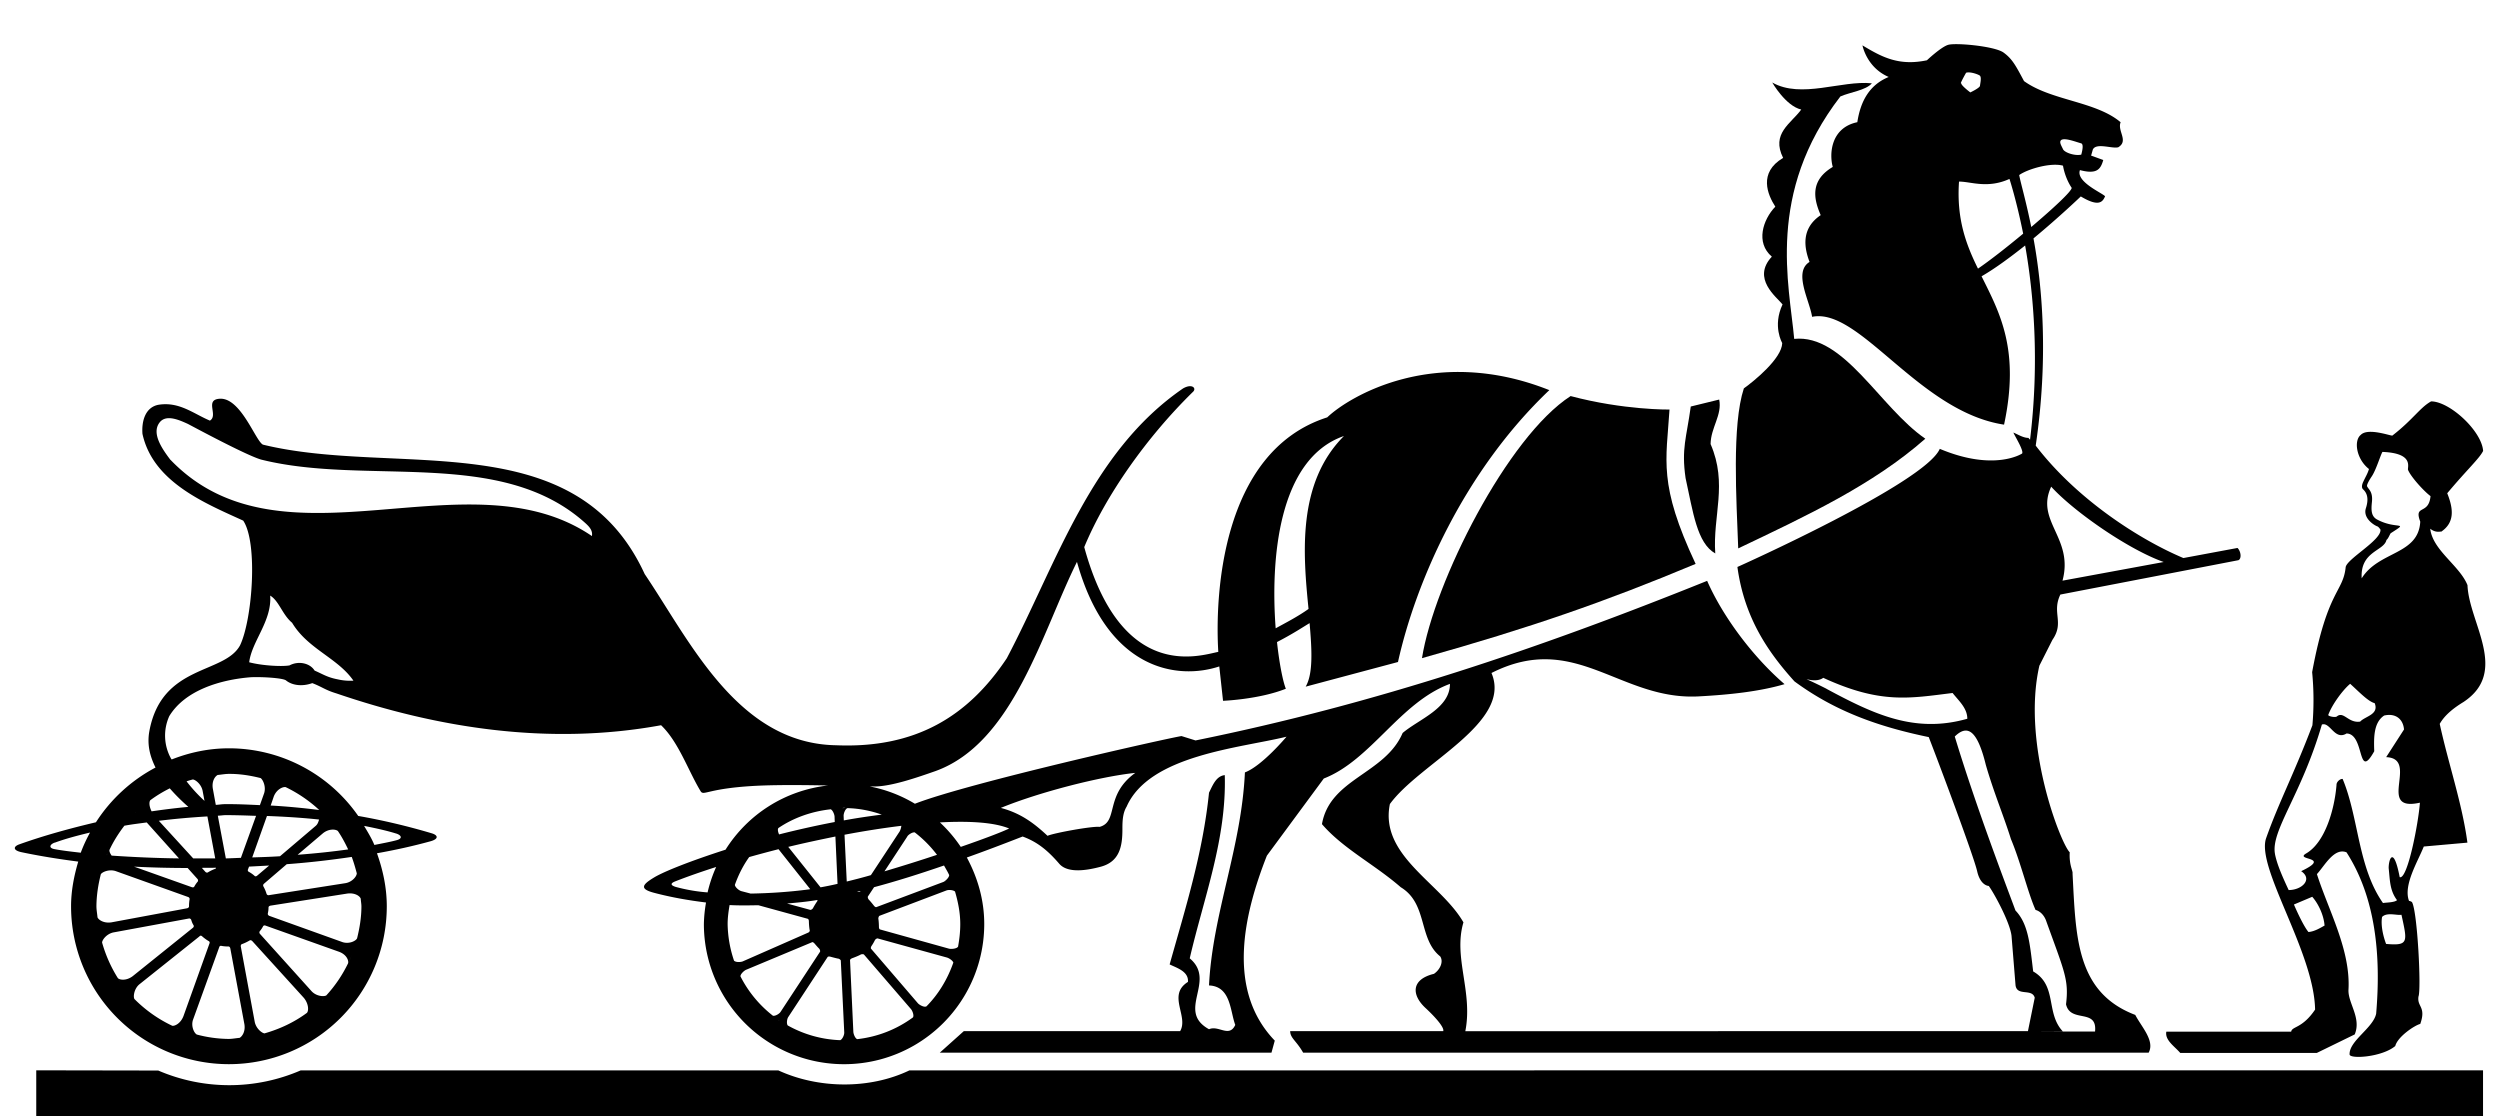
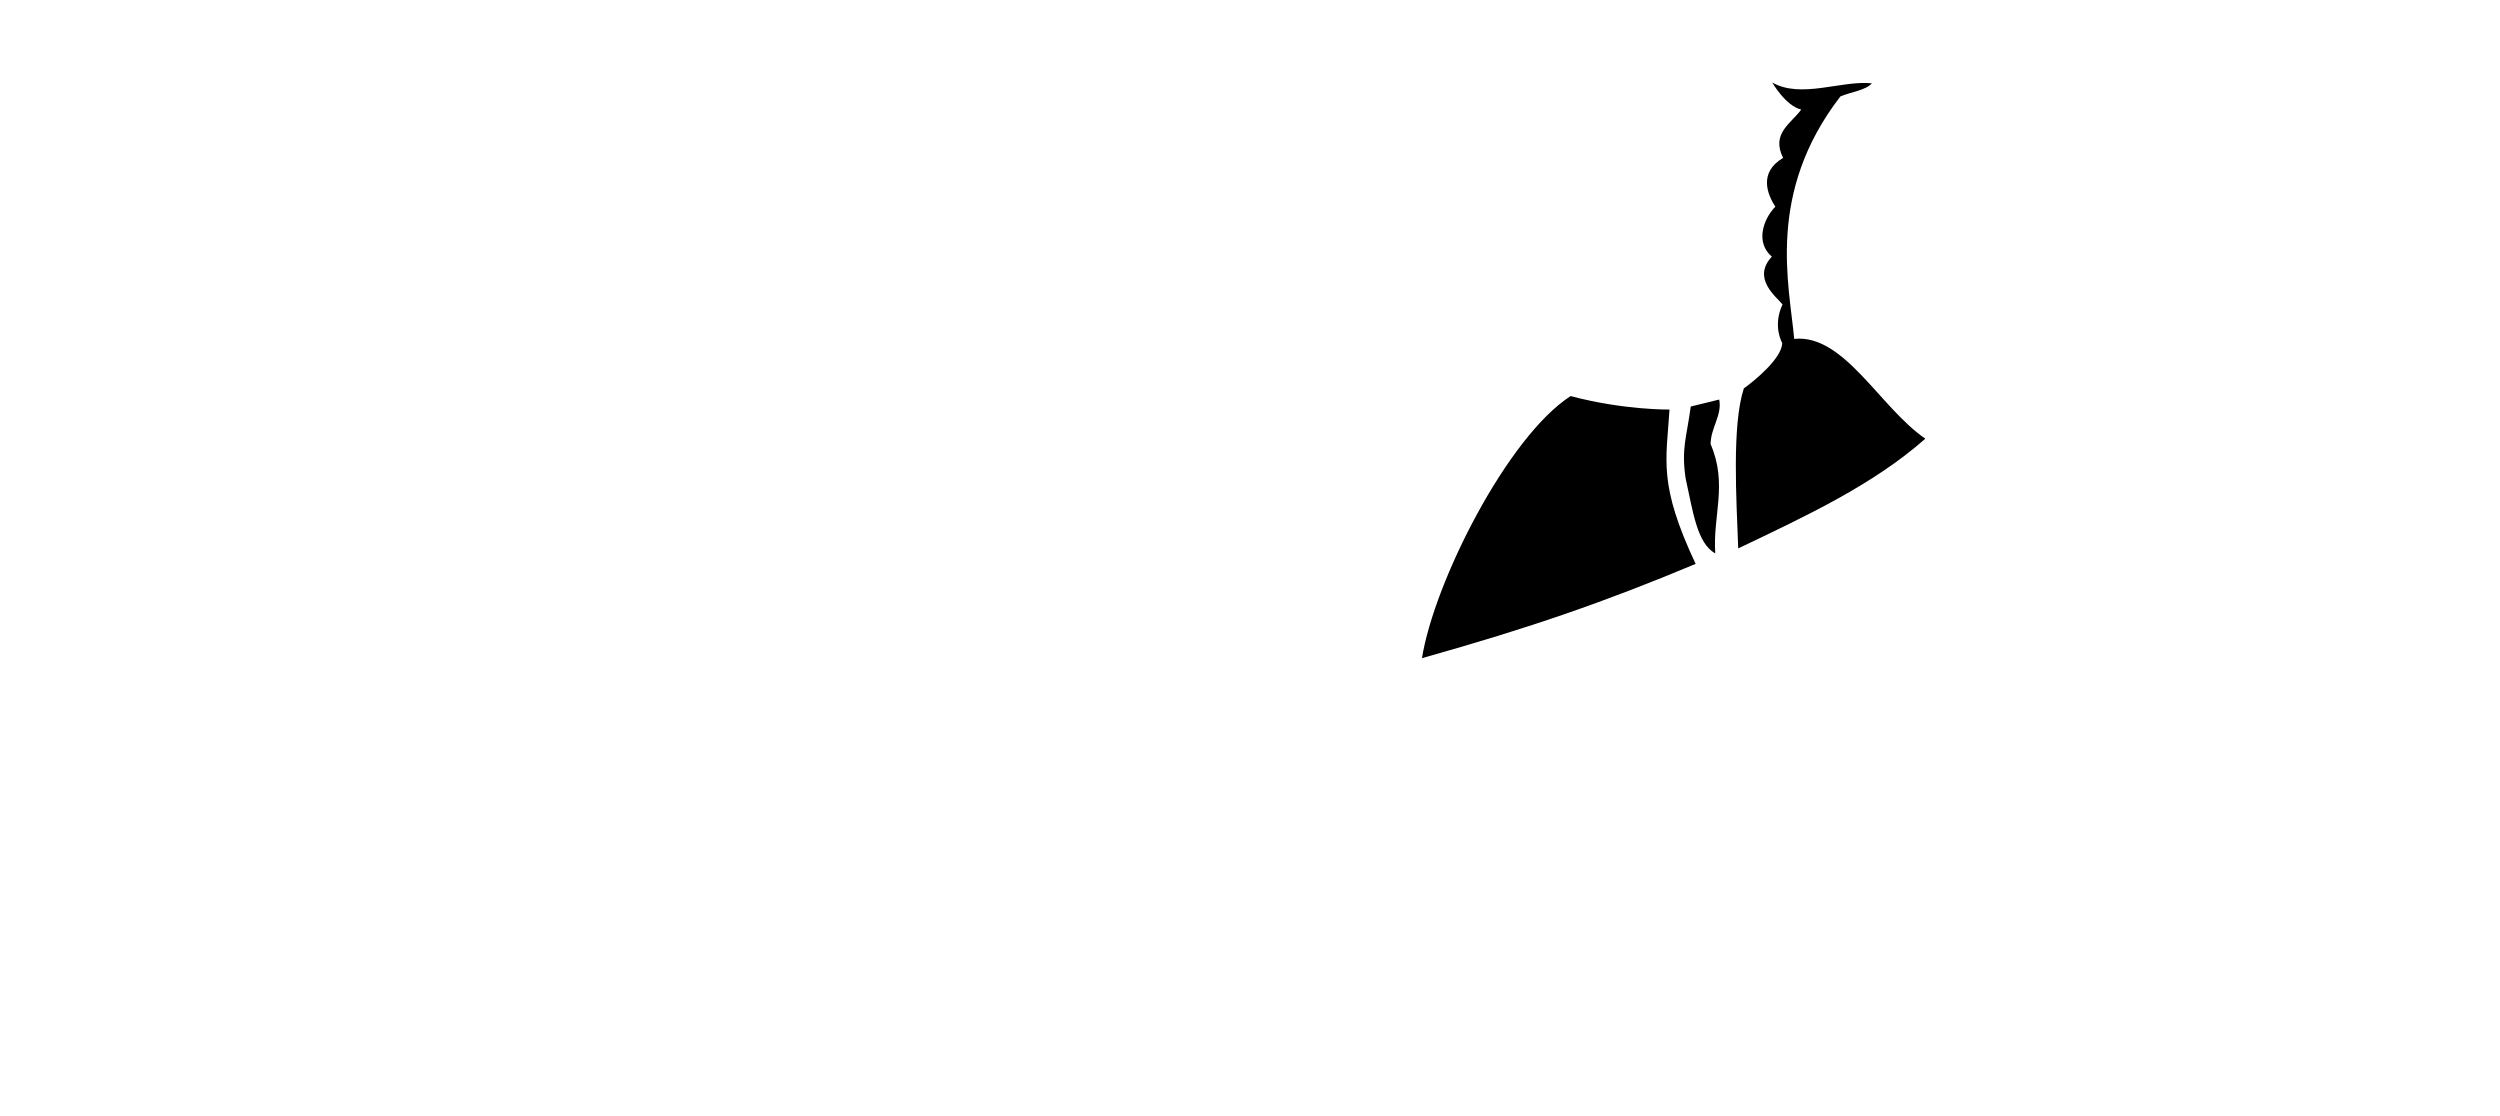
<svg xmlns="http://www.w3.org/2000/svg" width="56" height="25">
  <g fill-rule="evenodd">
-     <path d="M.812 25H55.62v-1.025l-35.25.002c-.9.43-2.044.41-2.935 0h-10.7a4.024 4.024 0 01-3.19.003l-2.733-.005V25zm.94-5.698c-.094.32-.16.65-.16 1a3.535 3.535 0 107.072-.001c0-.418-.087-.815-.22-1.188.407-.072.805-.16 1.198-.268.183-.05.178-.133.032-.178a14.68 14.68 0 00-1.65-.39 3.53 3.53 0 00-2.896-1.515c-.454 0-.886.094-1.282.25l-.012-.015a1.059 1.059 0 01-.042-.956c.358-.587 1.157-.816 1.813-.87.22-.014.75.013.807.075.13.102.35.14.583.056.227.087.283.152.54.23 2.253.77 4.75 1.176 7.273.713.393.374.612 1.028.887 1.48.074.115.164-.085 1.406-.13.44-.015.978-.01 1.445 0-.97.11-1.8.652-2.294 1.438-.776.25-1.375.486-1.6.622-.276.166-.326.258 0 .344.395.104.78.17 1.163.217a3.1 3.1 0 00-.048.482 3.14 3.14 0 006.28 0c0-.543-.15-1.044-.39-1.49.394-.14.81-.298 1.25-.47.342.125.575.326.82.61.197.228.65.14.917.07.434-.11.5-.457.498-.852 0-.18.008-.356.094-.496.508-1.158 2.54-1.312 3.582-1.568 0 0-.546.654-.932.8-.078 1.69-.726 3.163-.804 4.772.49.02.47.568.588.884-.136.295-.373 0-.588.097-.746-.412.177-1.078-.432-1.588.314-1.355.827-2.67.785-4.104-.196.02-.273.235-.353.393-.138 1.354-.53 2.592-.882 3.847.155.077.43.155.41.392-.47.294.02.77-.175 1.103h-4.846l-.538.482h7.43l.074-.27c-1.098-1.14-.686-2.848-.177-4.143l1.275-1.728c1.06-.413 1.707-1.708 2.826-2.12 0 .55-.688.785-1.06 1.1-.394.922-1.63 1.02-1.807 2.042.473.55 1.176.9 1.765 1.413.61.37.39 1.155.884 1.55.078.117 0 .294-.14.39-.517.126-.503.474-.19.765.198.183.425.43.398.518H28.9c0 .157.14.217.29.482h18.94c.144-.266-.165-.582-.3-.845-1.336-.507-1.33-1.772-1.405-3.166.012-.06-.08-.19-.063-.477-.2-.19-1.08-2.428-.68-4.18l.292-.578c.273-.393-.02-.604.178-1.015l3.99-.77c.075-.038.054-.2-.022-.274l-1.212.226c-.963-.405-2.378-1.302-3.308-2.518.29-1.974.146-3.573-.05-4.642.583-.482 1.06-.94 1.06-.94.402.242.49.125.544-.004-.064-.074-.662-.326-.563-.586.378.1.463-.017.522-.226l-.263-.096h-.01l.04-.14c.08-.157.436-.01.57-.05.237-.145-.026-.363.052-.56-.554-.47-1.557-.483-2.164-.922-.187-.35-.263-.497-.46-.64-.202-.144-1.083-.224-1.245-.17-.162.053-.47.344-.47.344-.63.133-1.01-.072-1.444-.334 0 0 .092.496.588.708-.438.18-.632.55-.703 1.013-.605.127-.628.727-.55 1.002-.492.293-.444.685-.27 1.08-.44.296-.374.723-.25 1.048-.368.227 0 .86.057 1.23 1.064-.22 2.392 2.126 4.3 2.415.357-1.675-.092-2.496-.504-3.323.312-.18.647-.43.976-.69.188 1.06.325 2.595.11 4.35-.014-.015-.027-.026-.035-.04-.12 0-.24-.08-.338-.12.02.06.24.407.195.47 0 0-.617.41-1.844-.105-.327.766-4.533 2.646-4.533 2.646.158 1.162.71 1.933 1.278 2.563.903.666 1.868 1.012 3.008 1.248.24.617 1.01 2.673 1.084 3.004.075.33.26.33.26.33.11.147.472.803.51 1.116l.09 1.11c.036.253.37.062.43.278l-.152.748-12.603.002c.175-.884-.275-1.653-.042-2.438-.506-.883-1.882-1.49-1.648-2.65.67-.922 2.75-1.822 2.276-2.936 1.892-.958 2.887.64 4.677.522.623-.034 1.317-.103 1.888-.272-.706-.608-1.382-1.51-1.734-2.314-3.75 1.51-7.396 2.75-11.46 3.575l-.314-.098c-.308.046-4.785 1.053-5.972 1.516a3.101 3.101 0 00-1.01-.387h.104c.38 0 .962-.203 1.373-.347 1.74-.634 2.38-3.11 3.163-4.684.682 2.447 2.267 2.647 3.188 2.342l.084.77s.804-.03 1.407-.27c-.06-.147-.143-.534-.198-1.046.366-.19.564-.325.73-.424.05.58.084 1.128-.088 1.423l2.068-.552c.397-1.79 1.48-4.275 3.39-6.09-2.564-1.02-4.486.144-4.975.61-2.416.772-2.512 4.105-2.44 5.253-.416.082-2.172.69-3.003-2.347.484-1.166 1.402-2.465 2.435-3.477.087-.077-.015-.196-.223-.076-2.074 1.425-2.833 3.93-3.946 6.042-.873 1.312-2.053 2.023-3.822 1.95-2.21-.036-3.278-2.34-4.29-3.835C12.885 9.47 8.872 10.688 5.89 9.96c-.166-.08-.498-1.064-.973-1.028-.338.025-.02.373-.215.49-.373-.157-.688-.432-1.158-.354-.294.06-.374.373-.353.65.235 1.078 1.393 1.55 2.257 1.944.332.495.208 2.204-.07 2.792-.353.654-1.753.42-2.032 1.922-.056.305.014.567.138.817a3.56 3.56 0 00-1.335 1.226c-.594.14-1.172.3-1.713.493-.144.05-.146.135.04.176.416.088.845.156 1.277.212zm44.195-8.4c.51.56 1.734 1.41 2.52 1.687l-2.267.418c.258-.96-.617-1.33-.253-2.106zm.244-7.775c.087-.036.326.057.424.083.058.014.036.142.005.254-.147.033-.38-.048-.41-.125-.04-.086-.102-.176-.02-.213zm.02.584c.028.167.1.358.195.497-.003.08-.422.467-.906.877-.12-.594-.242-1.002-.27-1.164.192-.136.708-.285.98-.21zM44.04 1.63c.083-.03.26.03.306.062.047.036.01.18.006.228-.003.05-.217.15-.217.15s-.206-.154-.203-.204l-.01-.004c.016-.053.118-.232.118-.232zm.267 4.388c-.267-.542-.483-1.112-.425-1.95.258-.004.634.165 1.13-.06 0 0 .154.464.307 1.226-.37.308-.755.608-1.013.784zm-3.394 9.41c-.81-.41-.306-.068-.072-.245 1.288.593 1.936.458 2.897.34.14.177.33.34.33.577-1.177.335-2.095-.1-3.154-.67zm4.63 6.33c-.074-.622-.11-1.064-.396-1.362-.23-.62-.89-2.345-1.36-3.898.287-.282.507-.136.696.637.18.624.4 1.14.562 1.66.22.523.385 1.22.552 1.588 0 0 .148.027.23.225.414 1.152.52 1.336.452 1.888.098.43.705.08.65.61H45.64l.567-.003c-.39-.414-.116-1.03-.666-1.344zM20.45 22.79a2.584 2.584 0 01-1.248.487c-.044-.015-.083-.106-.087-.163l-.074-1.605c-.002-.018.027-.036.045-.044.038-.013.148-.056.192-.082.018-.01.06-.015.076 0l1.053 1.222c.036.043.07.144.044.183zm-1.628.51a2.595 2.595 0 01-1.177-.33c-.03-.04-.018-.145.013-.19l.88-1.342c.01-.015.043-.014.062-.008.038.01.125.034.174.043.02 0 .06.027.06.046l.077 1.606c.004.056-.042.157-.088.173zm-2.22-3.34c-.056-.017-.143-.094-.14-.142.08-.223.185-.432.32-.62.213-.06.436-.12.657-.176l.71.895-.034.006c-.46.06-.893.086-1.3.093l-.214-.056zm2.002-1.834c.044.015.085.106.09.162l.004.125c-.427.082-.846.176-1.247.278-.023-.052-.037-.113-.015-.143.34-.23.74-.372 1.17-.42zm-.224 1.75l-.723-.906c.35-.085.703-.16 1.056-.232l.048 1.06c-.14.033-.26.056-.38.078zm-.068.28c-.003.014 0 .023-.006.032-.022.03-.07.106-.092.15-.01.02-.044.047-.064.043l-.52-.142c.222-.02.45-.04.682-.08zm.958-.19c-.008.016-.042.014-.062.01l-.007-.003c.028-.006.05-.008.076-.015l-.006.008zm-.303-.22l-.05-1.048c.437-.083.865-.15 1.273-.2a.348.348 0 01-.037.125l-.645.98c-.19.056-.366.1-.54.143zm1.356-1.01c.03-.046.12-.1.168-.09.188.145.355.313.498.502-.38.127-.78.252-1.177.37l.513-.782zm-1.422-.36l-.004-.1c-.002-.06.042-.164.088-.174.27.008.525.06.767.145-.28.036-.563.077-.85.13zm-.036-.276c.013 0 .025-.005.04-.005.012 0 .023.003.035.003-.022.002-.046.002-.076.002zm-3.725 1.768c-.14-.043-.108-.087-.024-.122.28-.11.595-.22.926-.326a3.082 3.082 0 00-.192.57 3.826 3.826 0 01-.71-.122zm1.2.405c.213.012.43.008.647.004l1.104.303c.02.004.028.036.028.057 0 .04.007.156.02.206 0 .02-.015.036-.03.045l-1.474.648c-.054.02-.16.02-.193-.018a2.669 2.669 0 01-.143-.816c0-.148.02-.29.044-.43zm.166 1.45c0-.004-.003-.01-.004-.01 0 .003.003.006.004.01zm.08.145c0-.048.076-.122.126-.145l1.48-.618c.013-.008.04.014.054.03.026.03.065.077.102.113.015.014.03.057.02.072l-.883 1.345c-.03.048-.125.1-.172.087a2.622 2.622 0 01-.728-.884zm.876 1c-.013-.007-.024-.016-.037-.022l.037.023zm1.436.438h.013-.012zm1.85-.763c-.04.026-.147-.026-.187-.07l-1.048-1.22c-.013-.01-.003-.045.008-.062.023-.033.054-.084.076-.13.01-.02.044-.045.064-.04l1.548.427c.05.014.13.066.146.114-.13.37-.333.71-.605.983zm.71-1.336c-.025.042-.142.057-.2.043l-1.543-.43c-.02-.004-.027-.036-.027-.056 0-.04-.004-.13-.012-.178-.005-.02.007-.062.024-.072l1.5-.568c.054-.02.156-.01.193.025.068.234.117.475.117.73 0 .173-.02.343-.05.507zm-.197-1.603c0 .05-.08.13-.13.15l.098-.035-1.598.6c-.017.007-.04-.013-.054-.03-.024-.032-.08-.1-.115-.137-.016-.014-.03-.056-.02-.072l.137-.207c.487-.13 1.01-.294 1.567-.486.04.073.083.142.117.217zm4.17-2.292c-.695.502-.368 1.093-.8 1.21-.153-.022-1.028.137-1.166.2-.294-.274-.595-.507-1.047-.625.863-.354 2.228-.703 3.014-.785zm-2.826 1.246c-.15.074-.547.226-1.084.412a3.14 3.14 0 00-.467-.548c.672-.036 1.22 0 1.55.136zm7.498-8.79c-1.05 1.055-.915 2.632-.792 3.872-.245.176-.54.325-.736.434-.116-1.524.05-3.795 1.528-4.307zM3.817 10.3c-.178-.236-.438-.598-.236-.844.15-.182.45-.04.628.04.148.078 1.325.712 1.645.8 2.377.592 5.38-.28 7.265 1.428.093.085.16.166.14.284-2.766-1.885-6.93.902-9.44-1.708zm2.236 3.042c.197.118.274.43.49.608.354.59 1.02.785 1.374 1.297a1.23 1.23 0 01-.354-.03c-.232-.045-.323-.112-.516-.196-.103-.168-.36-.224-.562-.116-.162.03-.607.008-.903-.07.058-.473.512-.925.47-1.494zm-2.767 5.08l.723.806c-.524-.006-1.03-.03-1.508-.062-.038-.052-.056-.1-.048-.13.09-.192.204-.372.333-.54.16-.03.33-.05.5-.073zm4.286.198c.088.13.16.267.227.407-.355.05-.734.09-1.132.12l.565-.48c.142-.116.304-.09.34-.048zm-.496-.124l-.804.684c-.205.013-.412.02-.622.026l.33-.928c.404.015.8.04 1.168.08-.016.05-.03.1-.072.138zm-.198 4.19c-.283.21-.606.363-.954.462-.062-.01-.182-.106-.216-.248l-.314-1.698c-.004-.02.004-.047.025-.054.05-.017.12-.05.17-.08.018-.014.044-.005.06.01l1.157 1.274c.112.136.11.29.07.335zm-2.456-3c.015.016.02.045.007.062a.63.63 0 00-.076.11c-.01.02-.034.023-.056.015l-1.294-.46c.4.02.8.03 1.2.03l.218.243zm1.282-.065a.67.67 0 00-.13-.092c-.02-.01-.028-.028-.02-.052l.025-.065.45-.024-.27.228c-.014.013-.04.02-.056.005zm-.308-.405c-.11.003-.22.01-.33.012h-.007l-.18-.956c.057-.002.107-.01.163-.013.234 0 .463.008.694.016l-.34.942zm-.75-.928l.175.94h-.493l-.77-.842c.354-.044.715-.076 1.09-.098zm.193 1.15c-.005.006-.002.02-.01.02a.944.944 0 00-.17.082c-.02.013-.042.005-.058-.01l-.08-.09c.105-.002.212 0 .317-.003zm-2.45-.283c.005-.013.014-.025.02-.04a.249.249 0 01-.02.04zm-.132.43c.033-.054.186-.118.33-.074l1.627.582c.02.006.037.028.033.05a.934.934 0 00-.013.16c0 .022-.02.035-.04.042l-1.7.316c-.17.025-.286-.055-.31-.113-.007-.084-.024-.164-.024-.25.002-.245.04-.483.098-.713zm.03 1.527c.004-.064.103-.192.25-.225l1.693-.312c.02-.005.043.007.052.027.017.05.022.072.054.124.01.02.004.04-.013.055l-1.35 1.085c-.145.11-.297.086-.334.042a3.057 3.057 0 01-.353-.798zm.405.877c-.013-.018-.026-.034-.038-.055.008.017.025.038.038.056zm.32.39c-.032-.05-.01-.23.11-.33l1.345-1.073c.014-.02.038-.022.057-.006.04.037.1.082.15.11.022.012.028.028.018.055L4.11 22.76c-.062.164-.194.228-.252.217a3.003 3.003 0 01-.846-.598zm.985.664c-.02-.005-.036-.015-.053-.02.017.005.034.013.053.02zm.407.127c-.054-.03-.127-.177-.083-.32l.59-1.633c.004-.02.025-.035.045-.03.052.01.1.015.16.014.023 0 .038.02.043.043l.316 1.7c.026.163-.05.272-.107.304-.082.007-.162.024-.246.024a2.87 2.87 0 01-.72-.1zm2.803-.754a.27.27 0 00.037-.04c-.013.014-.023.027-.037.04zm.104-.12c-.053.034-.22.022-.326-.087l-1.16-1.288a.048.048 0 01-.006-.062.603.603 0 00.074-.11c.01-.02.035-.024.056-.015l1.652.588c.17.066.213.2.196.256-.128.264-.29.504-.486.717zm.498-.74c.024-.046.05-.112.08-.18-.026.06-.052.12-.08.18zm.19-.538c-.023.055-.17.134-.323.087l-1.644-.59c-.018-.007-.036-.027-.033-.05.01-.053.016-.08.016-.138 0-.022.02-.034.04-.04l1.73-.272c.17-.02.28.06.296.118.003.06.015.112.015.17 0 .247-.04.484-.097.715zm-.007-1.456c0 .068-.1.192-.248.22l-1.722.27c-.02.005-.04-.007-.05-.027a.825.825 0 00-.072-.17c-.01-.02-.006-.04.01-.057l.513-.44c.49-.036.975-.092 1.456-.163.045.12.08.243.113.367zm.886-.89c.11.036.15.11.008.148-.148.04-.327.072-.5.107-.062-.15-.148-.288-.23-.427.268.053.515.108.72.172zm-2.814-.63l.07-.204c.065-.16.202-.217.264-.207.276.133.53.306.753.513-.36-.045-.72-.08-1.087-.1zm-.224-.612c.053.04.122.193.078.335l-.096.27c-.262-.012-.523-.025-.786-.022-.068 0-.133.013-.202.016l-.067-.367c-.026-.168.052-.274.11-.303.083-.007.165-.024.25-.024.245-.002.48.036.712.094zm-1.52.03c.06.006.186.104.218.25l.043.23a3.393 3.393 0 01-.402-.438 1.73 1.73 0 01.14-.042zm-.102.614c-.276.026-.55.06-.822.1-.056-.11-.06-.212-.028-.25.135-.1.28-.188.435-.265.122.14.26.278.415.414zm-1.185.122a.048.048 0 01-.014.016c.007-.006.013-.01.015-.016zm-1.806.68c.22-.082.49-.155.79-.227-.08.145-.15.295-.208.452-.205-.024-.413-.047-.585-.08-.144-.025-.108-.108.002-.147zm50.095 4.234h-2.796c-.036.19.187.33.312.476h3.058l.85-.415c.153-.37-.152-.7-.14-.997.052-.89-.446-1.777-.707-2.594.17-.182.384-.6.663-.488.656 1.02.775 2.318.664 3.615-.066.32-.61.61-.595.914.01.106.726.06 1.023-.19.053-.21.436-.465.56-.495.138-.39-.076-.378-.04-.614.066-.163-.025-1.928-.147-2.117-.045-.026-.062-.026-.064-.023-.136-.35.198-.887.33-1.22l.977-.087c-.115-.87-.427-1.77-.62-2.66.118-.21.335-.37.532-.49 1.028-.68.122-1.772.09-2.617-.176-.44-.78-.78-.835-1.265.125.1.22.058.248.066.294-.202.28-.494.133-.86.448-.534.72-.778.804-.948-.03-.445-.745-1.108-1.165-1.11-.247.136-.41.412-.867.765-.014.02-.548-.186-.71-.013-.157.125-.102.538.185.763-.033.11-.066.152-.128.286-.03.063-.044.133-.003.17.095.088.128.218.062.422-.07.217.173.376.256.407.017.003.042.033.07.07.032.24-.78.67-.78.855-.062.558-.41.502-.75 2.34a6.5 6.5 0 01.006 1.19c-.417 1.1-.756 1.734-1.036 2.527-.233.656 1.075 2.55 1.096 3.842-.29.43-.52.37-.536.497zm2.127-1.965c-.067-.175-.123-.423-.09-.606.11-.11.328-.03.434-.048.133.61.167.698-.345.653zm.007-9.05c.04-.026.072-.117.095-.15.43-.276.134-.077-.295-.303-.14-.07-.145-.205-.125-.394.025-.235-.072-.28-.108-.354-.014-.033.053-.148.108-.228.098-.152.19-.466.236-.543.715.028.554.345.573.402.06.154.36.483.504.588-.04.433-.38.178-.23.572-.04.75-.93.653-1.312 1.27-.037-.61.5-.608.555-.86zm-.81 3.224c.194.175.4.395.547.432.103.257-.214.292-.325.413-.268.04-.368-.243-.523-.115-.036.028-.194-.003-.192-.034.082-.227.322-.557.49-.697zM50.96 19.13c-.1-.517.59-1.32 1.05-2.9.186-.066.286.364.553.2.414.008.236 1.083.62.398-.01-.3-.017-.642.222-.8.26-.06.426.083.445.312l-.4.62c.756.03-.24 1.242.756 1.02-.033.456-.278 1.732-.453 1.668-.136-.707-.247-.412-.247-.205.03.275.022.5.187.72-.056.056-.256.052-.314.065-.565-.805-.54-1.908-.904-2.78-.062-.005-.14.07-.137.133-.042.528-.248 1.287-.682 1.537-.27.16.595.062-.11.396.266.18.02.423-.28.423-.148-.317-.262-.58-.307-.808zm.75 1.747c-.104-.122-.263-.467-.326-.616l.41-.173c.132.147.26.41.276.645-.09.048-.22.133-.36.144z" />
    <path d="M38.422 12.397c-.06-.842.284-1.552-.105-2.45.005-.37.263-.652.193-.997l-.637.156c-.096.706-.212.938-.116 1.604.168.76.254 1.455.665 1.687zm-6.57 2.346c2.432-.683 4.113-1.267 6.13-2.112-.84-1.79-.657-2.31-.585-3.457 0 0-1.025.015-2.215-.302-1.412.91-3.06 4.17-3.33 5.873zm11.276-4.915c-1.025-.706-1.82-2.35-2.938-2.237-.108-1.207-.637-3.263 1.034-5.43.217-.097.57-.136.706-.295-.685-.07-1.582.352-2.232-.018 0 0 .3.526.65.606-.23.315-.68.537-.406 1.083-.56.33-.347.827-.175 1.092-.278.29-.447.806-.078 1.12-.456.49.107.904.24 1.07-.23.488-.007.865-.007.865-.01.35-.634.854-.86 1.016-.27.825-.166 2.485-.126 3.584 1.526-.727 3.018-1.423 4.19-2.456z" />
  </g>
</svg>